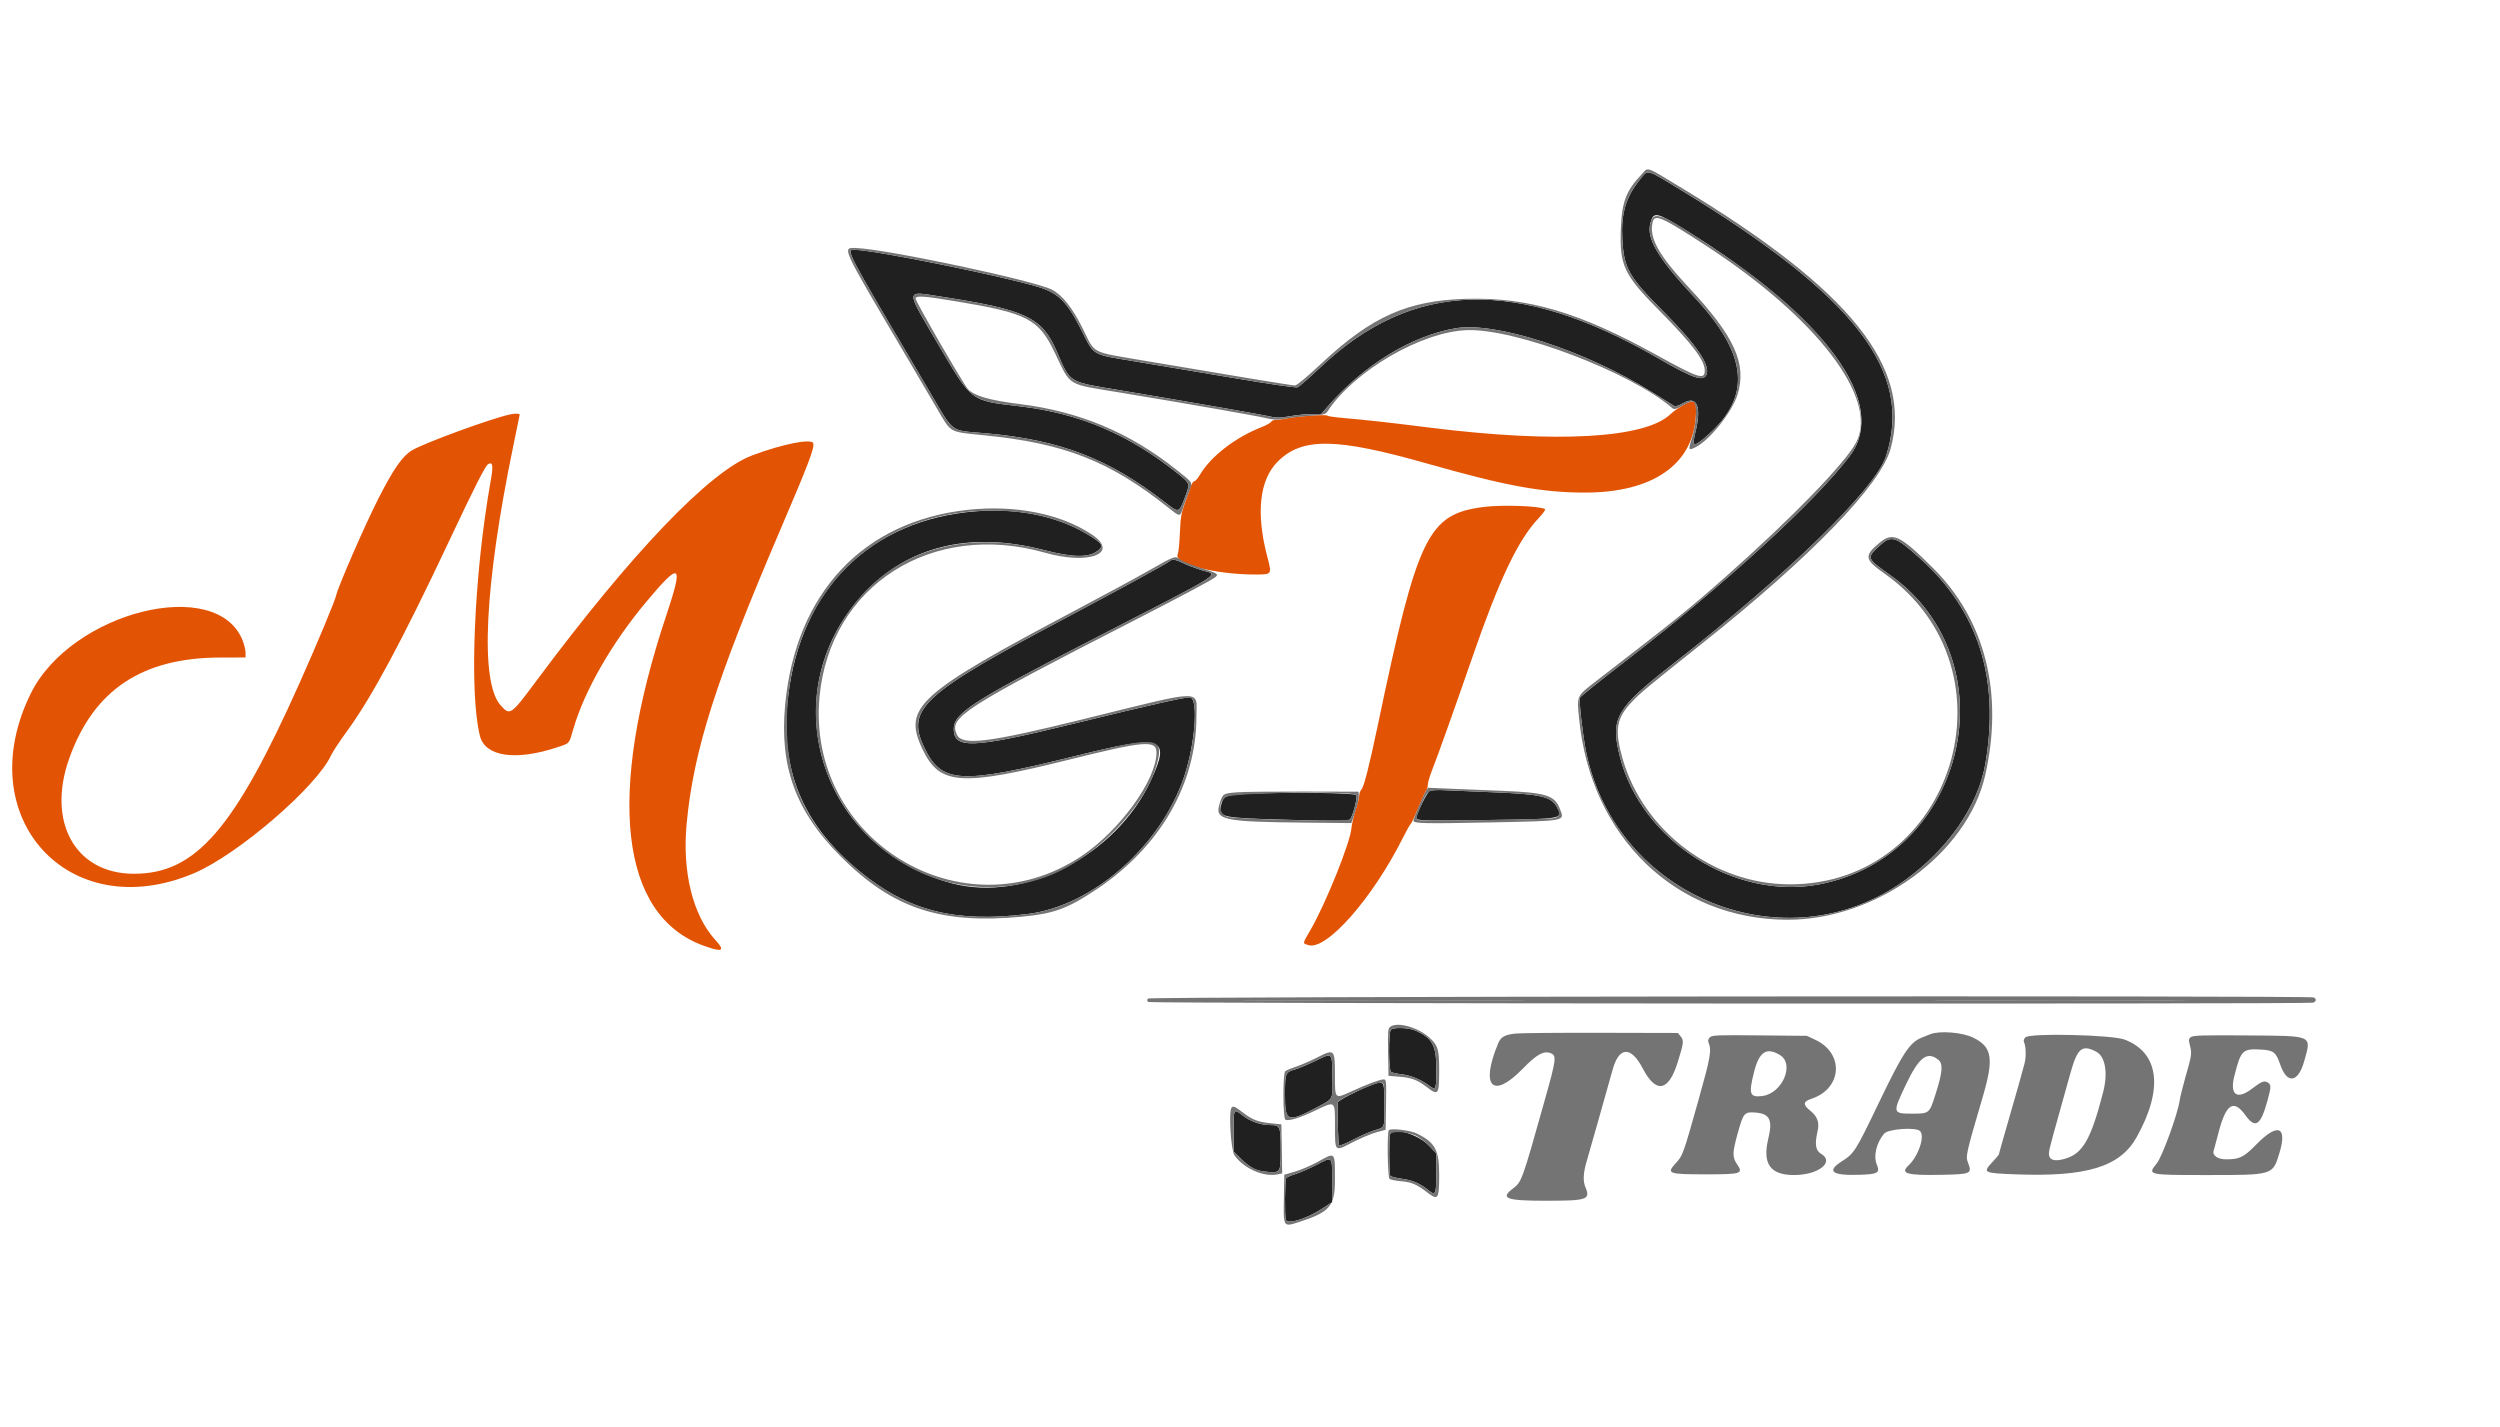
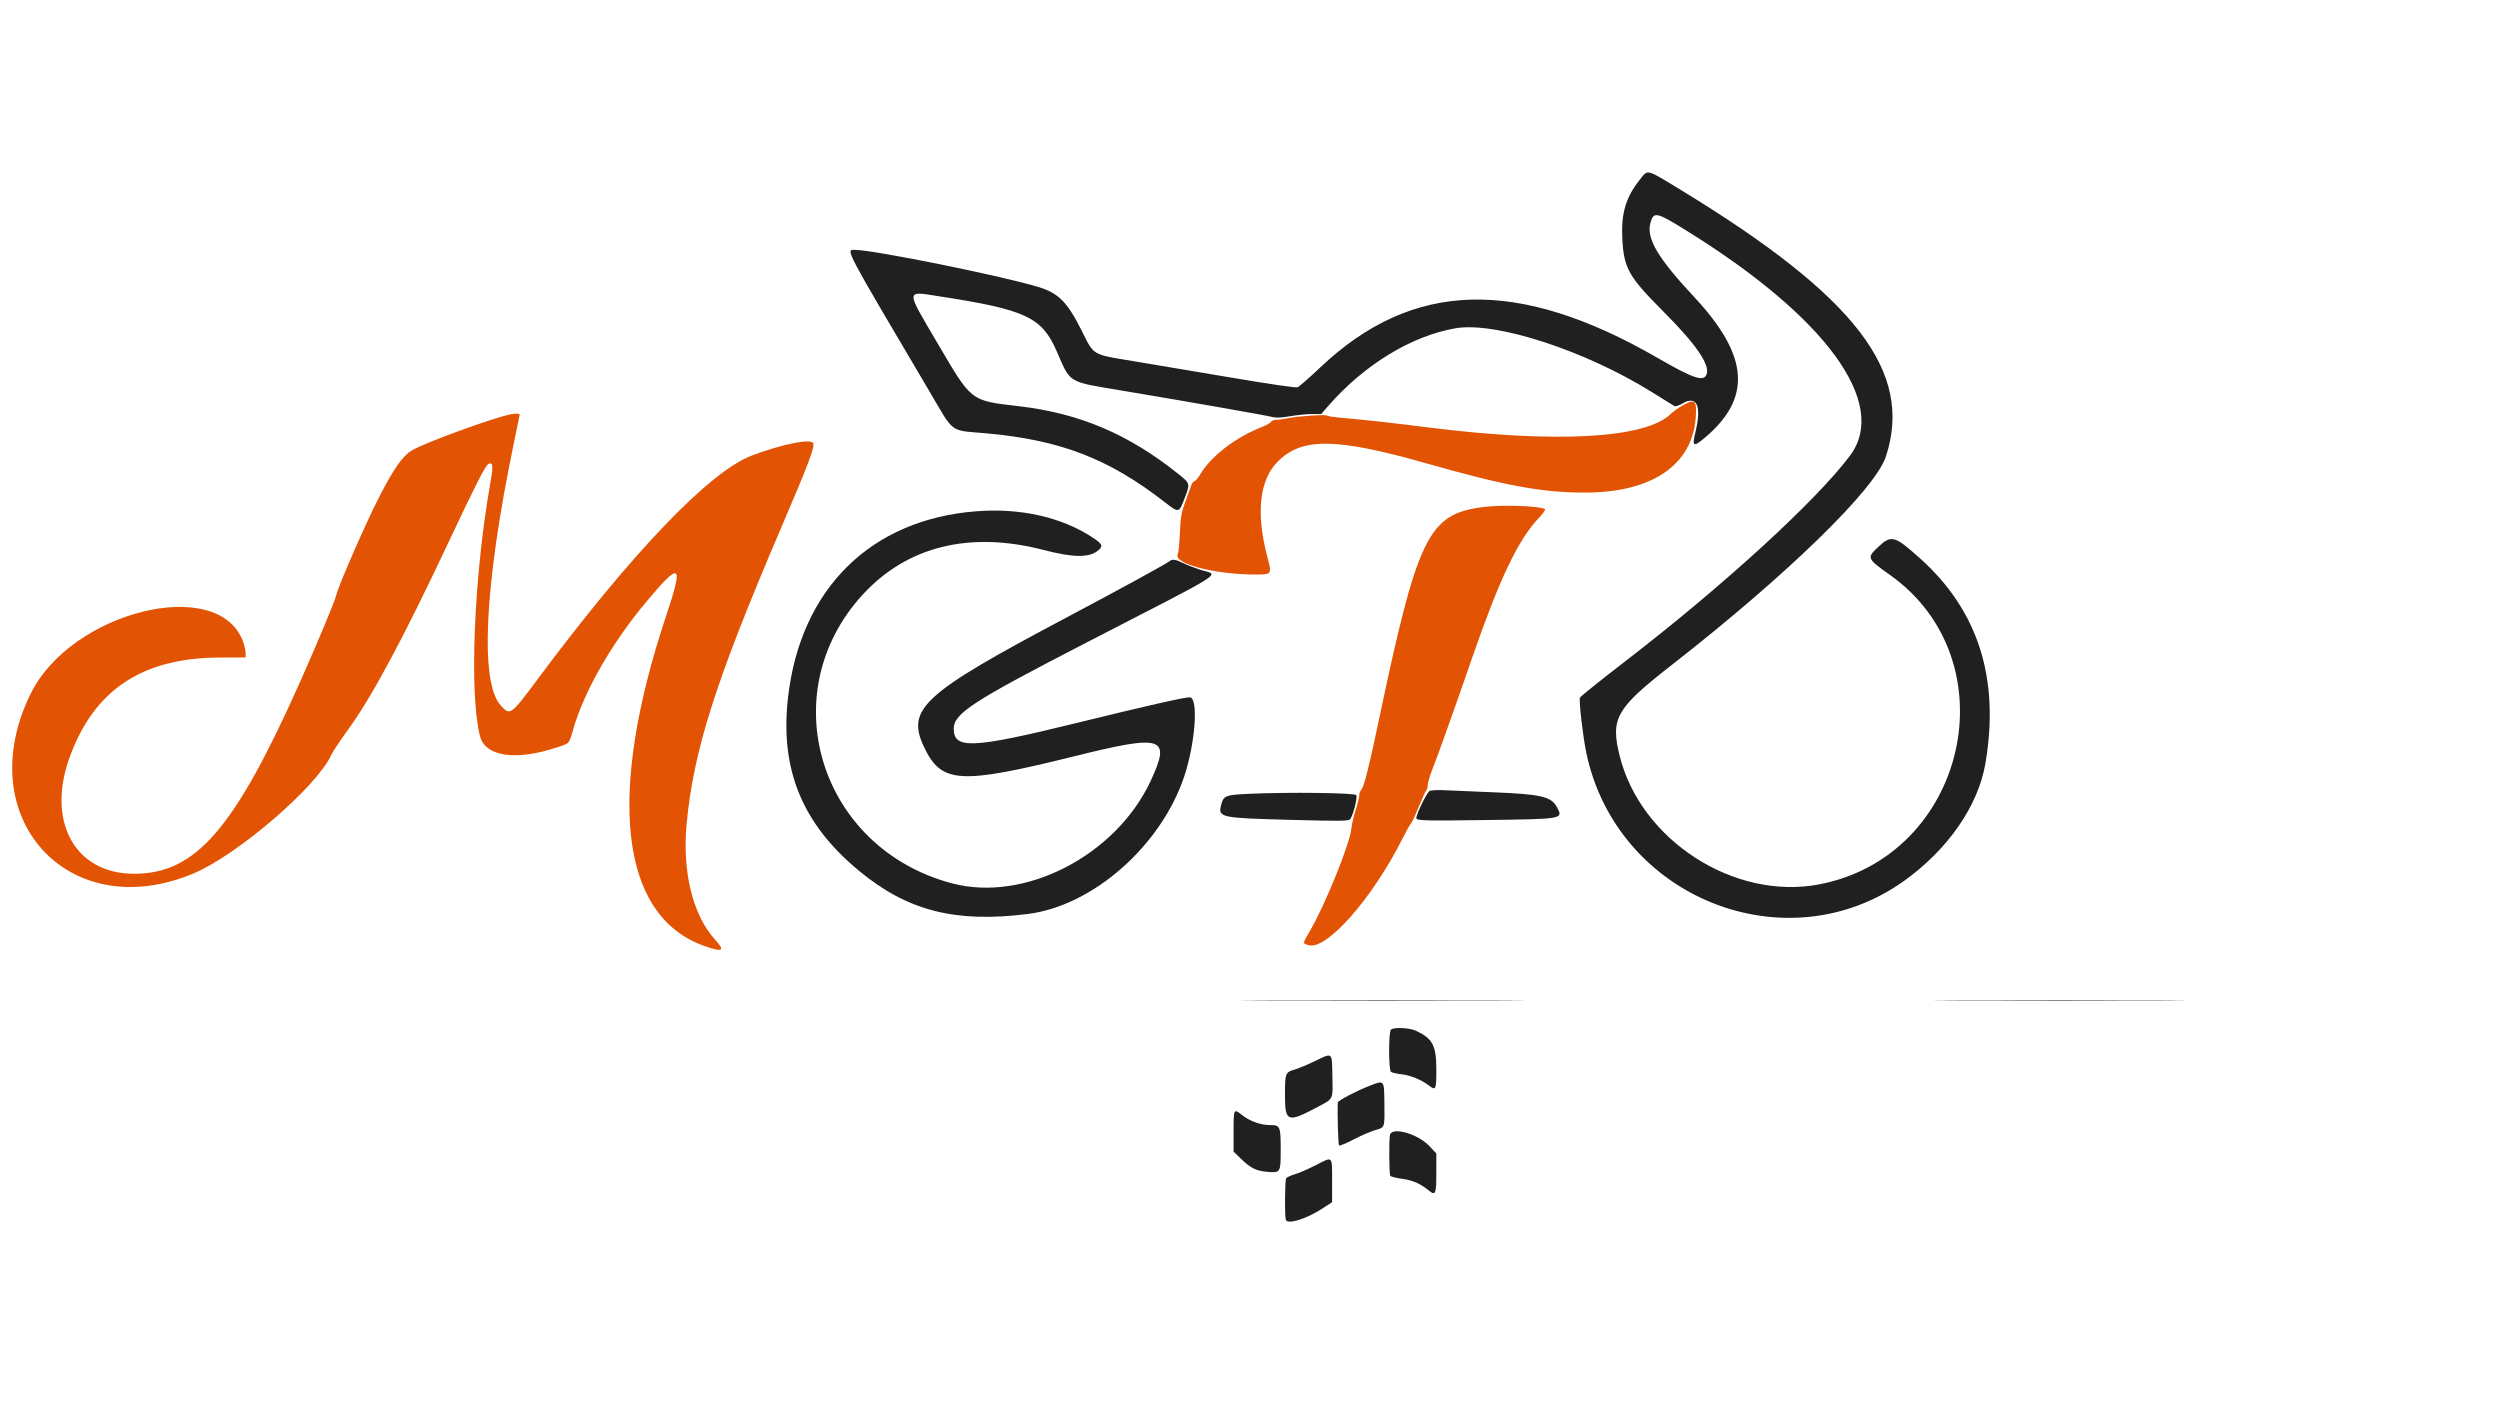
<svg xmlns="http://www.w3.org/2000/svg" id="svg" version="1.1" width="400" height="228.333" viewBox="0, 0, 400,228.333">
  <g id="svgg">
    <path id="path0" d="M262.300 28.841 C 260.109 31.606,259.353 34.215,259.573 38.255 C 259.830 42.955,260.571 44.259,266.174 49.876 C 271.464 55.179,273.705 58.481,273.025 59.972 C 272.513 61.097,270.872 60.529,265.220 57.268 C 242.822 44.346,226.004 44.817,211.254 58.778 C 209.502 60.436,207.861 61.871,207.608 61.966 C 207.329 62.071,203.135 61.458,196.949 60.408 C 191.340 59.456,184.283 58.269,181.268 57.771 C 174.644 56.676,175.082 56.937,173.063 52.898 C 170.792 48.354,169.380 46.918,166.226 45.943 C 160.574 44.196,139.762 39.980,136.779 39.978 C 135.298 39.977,134.960 39.335,148.661 62.536 C 152.794 69.533,151.790 68.790,157.853 69.337 C 169.680 70.402,177.435 73.398,186.361 80.347 C 188.631 82.115,188.629 82.115,189.560 79.664 C 190.433 77.365,190.432 77.361,188.622 75.906 C 180.637 69.487,172.764 66.130,163.023 64.991 C 155.210 64.077,155.531 64.325,150.009 54.924 C 144.826 46.101,144.804 46.566,150.365 47.423 C 164.084 49.539,166.681 50.748,169.033 56.117 C 171.364 61.436,170.669 61.016,179.597 62.510 C 190.304 64.301,202.609 66.461,203.581 66.719 C 204.186 66.879,204.975 66.845,206.409 66.595 C 207.503 66.404,209.071 66.248,209.894 66.248 L 211.390 66.248 212.431 65.049 C 218.202 58.399,225.800 53.746,232.882 52.524 C 239.296 51.418,253.631 56.079,264.306 62.742 C 266.128 63.879,267.750 64.884,267.911 64.975 C 268.075 65.068,268.645 64.882,269.208 64.552 C 271.498 63.210,272.284 64.937,271.278 69.103 C 270.711 71.452,270.919 71.592,272.728 70.074 C 280.351 63.679,279.853 56.930,271.065 47.516 C 265.245 41.281,263.398 38.161,264.063 35.690 C 264.565 33.825,264.986 33.905,269.560 36.728 C 292.162 50.678,302.286 64.537,295.993 72.915 C 290.531 80.188,275.811 93.654,260.039 105.805 C 256.122 108.823,252.860 111.442,252.790 111.624 C 252.601 112.115,253.269 117.879,253.814 120.475 C 258.675 143.602,285.733 154.482,304.674 140.926 C 311.668 135.920,316.505 128.937,317.661 122.178 C 319.983 108.595,316.533 97.725,307.253 89.381 C 303.130 85.673,302.609 85.531,300.489 87.537 C 298.660 89.266,298.705 89.371,302.386 91.983 C 321.832 105.782,314.662 137.023,291.020 141.508 C 277.478 144.077,262.534 134.451,259.160 120.987 C 257.646 114.944,258.537 113.374,267.395 106.460 C 285.977 91.959,300.032 78.280,301.749 73.026 C 306.174 59.485,296.927 47.453,269.028 30.452 C 263.210 26.906,263.734 27.031,262.300 28.841 M156.201 81.804 C 139.316 83.117,128.104 94.182,126.092 111.518 C 124.753 123.055,128.316 131.784,137.445 139.332 C 145.207 145.749,152.838 147.698,164.477 146.233 C 174.858 144.927,185.750 135.347,189.465 124.256 C 191.222 119.009,191.769 111.915,190.442 111.582 C 189.930 111.454,184.156 112.756,171.788 115.789 C 155.611 119.757,152.599 119.888,152.599 116.621 C 152.599 114.150,155.542 112.240,174.072 102.688 C 197.086 90.826,195.061 92.129,192.005 91.148 C 191.125 90.866,189.909 90.391,189.302 90.092 C 188.134 89.517,187.551 89.422,187.196 89.748 C 186.802 90.109,178.882 94.441,170.645 98.802 C 147.640 110.982,144.952 113.425,147.845 119.518 C 150.633 125.389,153.514 125.563,171.986 120.979 C 186.139 117.466,187.396 117.877,184.105 124.946 C 178.551 136.878,163.975 144.405,152.353 141.343 C 131.169 135.761,123.490 111.012,138.022 95.154 C 145.121 87.406,155.143 84.927,166.965 87.994 C 171.907 89.276,174.439 89.262,175.854 87.943 C 176.500 87.341,176.328 87.005,174.888 86.049 C 169.924 82.753,163.314 81.251,156.201 81.804 M228.757 126.539 C 228.343 126.718,226.613 130.232,226.613 130.895 C 226.613 131.309,227.783 131.342,237.534 131.210 C 250.275 131.037,250.142 131.061,249.095 129.116 C 248.197 127.450,246.530 127.064,238.949 126.768 C 235.871 126.648,232.427 126.500,231.296 126.440 C 230.166 126.379,229.023 126.424,228.757 126.539 M199.949 127.005 C 196.049 127.178,195.762 127.292,195.373 128.825 C 194.872 130.799,195.250 130.879,206.468 131.177 C 214.293 131.385,215.725 131.374,215.992 131.102 C 216.451 130.635,217.241 127.601,217.004 127.217 C 216.780 126.854,206.280 126.723,199.949 127.005 M202.816 160.080 C 213.035 160.113,229.688 160.113,239.824 160.080 C 249.960 160.047,241.599 160.020,221.245 160.020 C 200.891 160.020,192.598 160.047,202.816 160.080 M313.153 160.080 C 322.241 160.113,337.044 160.113,346.049 160.080 C 355.054 160.047,347.619 160.020,329.526 160.020 C 311.433 160.020,304.066 160.047,313.153 160.080 M222.547 164.752 C 222.155 165.143,222.165 171.190,222.559 171.500 C 222.716 171.624,223.460 171.795,224.213 171.879 C 225.682 172.044,227.395 172.746,228.646 173.696 C 229.748 174.532,229.812 174.388,229.812 171.077 C 229.812 167.267,229.204 166.131,226.514 164.909 C 225.446 164.424,222.973 164.326,222.547 164.752 M210.259 169.836 C 209.117 170.385,207.729 170.962,207.175 171.120 C 205.652 171.552,205.597 171.696,205.597 175.230 C 205.597 179.548,205.994 179.689,210.851 177.098 C 213.402 175.737,213.260 176.037,213.181 172.166 C 213.100 168.222,213.296 168.378,210.259 169.836 M219.189 173.705 C 216.999 174.556,214.050 176.108,214.038 176.416 C 213.964 178.257,214.113 183.137,214.248 183.271 C 214.344 183.368,215.393 182.939,216.578 182.318 C 217.763 181.698,219.318 181.022,220.034 180.816 C 221.604 180.366,221.552 180.518,221.504 176.471 C 221.460 172.753,221.503 172.805,219.189 173.705 M197.373 180.990 L 197.373 184.253 198.572 185.420 C 200.103 186.910,201.003 187.354,202.784 187.497 C 204.893 187.666,204.911 187.635,204.911 183.966 C 204.911 180.181,204.838 180.011,203.193 180.011 C 201.698 180.011,199.997 179.405,198.774 178.437 C 197.386 177.337,197.373 177.362,197.373 180.990 M222.412 181.515 C 222.214 182.029,222.246 187.844,222.448 188.131 C 222.540 188.263,223.407 188.481,224.374 188.617 C 226.096 188.858,227.197 189.349,228.704 190.550 C 229.687 191.333,229.812 191.005,229.812 187.641 L 229.812 184.561 228.726 183.395 C 226.929 181.464,222.892 180.262,222.412 181.515 M210.598 186.392 C 209.418 187.004,207.893 187.669,207.209 187.871 C 206.525 188.072,205.884 188.365,205.785 188.522 C 205.574 188.854,205.531 194.651,205.735 195.184 C 206.030 195.951,208.990 195.038,211.527 193.397 L 213.135 192.356 213.135 188.939 C 213.135 184.865,213.274 185.005,210.598 186.392 " stroke="none" fill="#202020" fill-rule="evenodd" />
    <path id="path1" d="M269.157 64.903 C 268.496 65.288,267.674 65.881,267.330 66.220 C 263.342 70.148,249.115 70.961,228.784 68.421 C 221.632 67.527,219.331 67.273,214.049 66.794 C 213.232 66.720,212.461 66.584,212.336 66.491 C 212.058 66.287,207.524 66.596,205.993 66.925 C 205.386 67.055,204.591 67.162,204.226 67.162 C 203.862 67.162,203.481 67.307,203.381 67.486 C 203.280 67.664,202.633 68.031,201.942 68.301 C 197.645 69.979,193.721 73.007,191.969 75.997 C 191.651 76.540,191.263 76.985,191.107 76.985 C 190.952 76.985,190.711 77.319,190.572 77.727 C 190.432 78.135,190.001 79.333,189.613 80.389 C 189.004 82.047,188.890 82.716,188.780 85.296 C 188.709 86.940,188.558 88.459,188.444 88.672 C 187.631 90.190,194.530 91.964,201.091 91.924 C 203.485 91.909,203.509 91.871,202.789 89.159 C 200.919 82.108,201.500 76.773,204.461 73.829 C 208.346 69.964,213.776 70.034,228.212 74.134 C 240.975 77.759,246.694 78.812,253.623 78.812 C 264.302 78.812,270.783 74.405,271.322 66.776 C 271.517 64.014,271.181 63.723,269.157 64.903 M81.668 66.293 C 78.594 66.955,68.029 70.816,65.937 72.042 C 64.418 72.932,62.988 74.977,60.563 79.726 C 58.453 83.857,54.080 93.876,53.797 95.227 C 53.613 96.108,50.727 103.025,47.971 109.195 C 37.457 132.729,31.301 139.820,21.401 139.802 C 12.032 139.786,7.429 131.497,11.106 121.265 C 15.021 110.370,22.740 105.233,35.237 105.206 L 39.292 105.197 39.292 104.457 C 39.292 104.050,39.094 103.196,38.852 102.560 C 34.846 92.016,11.424 97.810,4.928 110.951 C -4.855 130.739,10.953 148.195,30.995 139.737 C 38.015 136.774,50.659 125.901,52.989 120.824 C 53.243 120.270,54.410 118.502,55.583 116.896 C 59.502 111.524,64.385 102.429,71.797 86.693 C 76.040 77.686,77.663 74.491,78.122 74.246 C 78.855 73.854,78.945 74.498,78.505 76.970 C 75.835 91.962,75.043 110.833,76.792 117.761 C 77.627 121.063,82.513 121.780,89.144 119.571 C 91.206 118.885,91.020 119.097,91.744 116.598 C 93.497 110.553,97.867 102.924,103.315 96.402 C 108.899 89.715,109.418 90.032,106.618 98.422 C 97.008 127.213,99.180 146.478,112.583 151.313 C 115.630 152.412,116.092 152.183,114.451 150.387 C 110.852 146.450,109.136 139.504,109.861 131.810 C 110.974 120.004,114.531 108.859,124.954 84.523 C 129.319 74.331,130.371 71.562,130.122 70.915 C 129.819 70.124,125.218 71.042,120.346 72.865 C 113.548 75.409,101.089 88.419,85.881 108.856 C 81.704 114.469,81.614 114.531,80.108 112.863 C 76.751 109.148,77.509 93.631,82.138 71.287 C 82.696 68.594,83.152 66.369,83.152 66.343 C 83.152 66.153,82.431 66.129,81.668 66.293 M237.364 81.116 C 228.465 82.268,226.820 85.658,220.469 115.934 C 219.088 122.515,218.239 125.863,217.838 126.306 C 217.639 126.526,217.476 126.955,217.476 127.260 C 217.476 127.564,217.213 128.635,216.892 129.640 C 216.571 130.645,216.273 131.930,216.230 132.496 C 216.059 134.769,212.146 144.513,209.707 148.739 C 208.357 151.079,208.388 150.893,209.291 151.207 C 212.153 152.205,219.567 143.821,224.466 134.044 C 225.050 132.878,225.624 131.863,225.742 131.789 C 225.859 131.714,226.408 130.540,226.963 129.180 C 227.517 127.820,228.076 126.601,228.206 126.472 C 228.335 126.342,228.441 125.951,228.441 125.603 C 228.441 125.254,228.749 124.193,229.126 123.245 C 229.987 121.076,232.891 112.939,235.565 105.198 C 239.884 92.697,242.916 86.329,246.177 82.910 C 246.866 82.188,247.327 81.534,247.201 81.457 C 246.374 80.945,240.309 80.735,237.364 81.116 " stroke="none" fill="#e35304" fill-rule="evenodd" />
-     <path id="path2" d="M262.687 27.863 C 260.189 30.490,259.485 32.319,259.338 36.566 C 259.131 42.556,259.766 43.898,265.596 49.800 C 270.796 55.065,272.758 57.660,272.758 59.276 C 272.758 60.840,271.812 60.534,264.991 56.767 C 252.656 49.956,244.512 47.548,234.691 47.808 C 225.234 48.059,219.515 50.600,211.450 58.136 C 209.161 60.275,207.476 61.679,207.199 61.679 C 206.738 61.679,196.820 60.046,183.006 57.697 C 174.399 56.232,175.275 56.688,173.273 52.632 C 171.633 49.309,169.961 47.190,168.316 46.350 C 165.390 44.858,141.803 39.849,136.908 39.680 C 134.709 39.605,134.619 39.410,144.297 55.809 C 146.388 59.352,148.931 63.676,149.949 65.419 C 152.240 69.343,151.764 69.077,157.510 69.650 C 170.293 70.926,177.542 73.765,186.793 81.116 C 188.855 82.754,188.792 82.750,189.274 81.268 C 189.489 80.608,189.914 79.468,190.218 78.735 C 190.872 77.157,190.972 77.338,188.259 75.180 C 180.757 69.211,172.740 65.843,163.210 64.656 C 158.262 64.040,155.849 63.337,154.845 62.217 C 154.082 61.366,146.416 48.103,146.488 47.757 C 146.589 47.271,147.770 47.353,152.905 48.203 C 164.411 50.108,166.153 51.009,168.748 56.393 C 171.417 61.932,170.510 61.376,179.212 62.812 C 189.547 64.518,200.479 66.428,202.367 66.859 C 203.835 67.193,204.271 67.205,205.794 66.948 C 206.753 66.787,208.556 66.586,209.799 66.502 C 211.860 66.364,212.092 66.301,212.426 65.792 C 216.666 59.338,227.426 53.080,234.723 52.824 C 242.486 52.552,260.903 59.537,267.543 65.271 C 267.881 65.563,268.081 65.514,269.287 64.846 C 270.502 64.173,270.692 64.127,271.049 64.423 C 271.593 64.875,271.394 68.041,270.687 70.193 C 270.086 72.022,270.143 72.137,271.344 71.525 C 273.606 70.370,277.149 65.907,278.006 63.130 C 279.523 58.219,277.522 53.815,270.238 46.031 C 265.324 40.780,263.780 37.964,264.448 35.473 C 264.785 34.218,265.901 34.718,272.873 39.246 C 290.688 50.817,300.588 63.740,297.006 70.750 C 295.359 73.974,286.592 83.011,276.185 92.212 C 270.415 97.313,268.658 98.729,255.564 108.836 C 252.178 111.450,252.287 111.221,252.653 114.961 C 254.512 133.956,268.168 147.140,286.008 147.162 C 300.243 147.180,314.785 136.557,317.627 124.065 C 320.604 110.973,317.660 99.231,309.316 90.919 C 303.964 85.587,302.853 85.065,300.700 86.865 C 298.220 88.937,298.315 89.510,301.518 91.771 C 323.242 107.107,312.633 141.626,286.236 141.492 C 274.160 141.431,262.943 132.970,259.622 121.416 C 258.287 116.770,258.597 114.914,261.157 112.242 C 262.575 110.763,263.495 109.999,272.354 102.948 C 289.887 88.993,300.922 77.580,302.505 71.766 C 306.036 58.790,296.116 46.418,269.079 30.077 C 263.127 26.480,263.786 26.708,262.687 27.863 M269.028 30.452 C 296.927 47.453,306.174 59.485,301.749 73.026 C 300.032 78.280,285.977 91.959,267.395 106.460 C 258.537 113.374,257.646 114.944,259.160 120.987 C 262.534 134.451,277.478 144.077,291.020 141.508 C 314.662 137.023,321.832 105.782,302.386 91.983 C 298.705 89.371,298.660 89.266,300.489 87.537 C 302.609 85.531,303.130 85.673,307.253 89.381 C 316.533 97.725,319.983 108.595,317.661 122.178 C 316.505 128.937,311.668 135.920,304.674 140.926 C 285.733 154.482,258.675 143.602,253.814 120.475 C 253.269 117.879,252.601 112.115,252.790 111.624 C 252.860 111.442,256.122 108.823,260.039 105.805 C 275.811 93.654,290.531 80.188,295.993 72.915 C 301.649 65.385,293.808 52.982,275.614 40.680 C 265.837 34.069,264.639 33.551,264.063 35.690 C 263.398 38.161,265.245 41.281,271.065 47.516 C 279.853 56.930,280.351 63.679,272.728 70.074 C 270.919 71.592,270.711 71.452,271.278 69.103 C 272.284 64.937,271.498 63.210,269.208 64.552 C 268.645 64.882,268.075 65.068,267.911 64.975 C 267.750 64.884,266.128 63.879,264.306 62.742 C 253.631 56.079,239.296 51.418,232.882 52.524 C 225.800 53.746,218.202 58.399,212.431 65.049 L 211.390 66.248 209.894 66.248 C 209.071 66.248,207.503 66.404,206.409 66.595 C 204.975 66.845,204.186 66.879,203.581 66.719 C 202.609 66.461,190.304 64.301,179.597 62.510 C 170.669 61.016,171.364 61.436,169.033 56.117 C 166.681 50.748,164.084 49.539,150.365 47.423 C 144.804 46.566,144.826 46.101,150.009 54.924 C 155.531 64.325,155.210 64.077,163.023 64.991 C 172.764 66.130,180.637 69.487,188.622 75.906 C 190.432 77.361,190.433 77.365,189.560 79.664 C 188.629 82.115,188.631 82.115,186.361 80.347 C 177.435 73.398,169.680 70.402,157.853 69.337 C 151.790 68.790,152.794 69.533,148.661 62.536 C 134.960 39.335,135.298 39.977,136.779 39.978 C 139.762 39.980,160.574 44.196,166.226 45.943 C 169.380 46.918,170.792 48.354,173.063 52.898 C 175.082 56.937,174.644 56.676,181.268 57.771 C 184.283 58.269,191.340 59.456,196.949 60.408 C 203.135 61.458,207.329 62.071,207.608 61.966 C 207.861 61.871,209.502 60.436,211.254 58.778 C 226.004 44.817,242.822 44.346,265.220 57.268 C 270.872 60.529,272.513 61.097,273.025 59.972 C 273.705 58.481,271.464 55.179,266.174 49.876 C 260.571 44.259,259.830 42.955,259.573 38.255 C 259.353 34.215,260.109 31.606,262.300 28.841 C 263.734 27.031,263.210 26.906,269.028 30.452 M154.883 81.569 C 138.119 83.364,127.321 94.868,125.627 112.736 C 124.684 122.679,127.309 129.839,134.547 137.065 C 142.871 145.377,150.472 147.897,163.517 146.671 C 168.614 146.191,170.842 145.375,175.433 142.306 C 185.638 135.485,191.433 125.441,191.433 114.577 C 191.433 110.258,192.968 110.218,173.387 115.051 C 157.946 118.862,153.924 119.348,153.085 117.507 C 151.833 114.758,154.020 113.355,181.725 99.140 C 189.191 95.309,194.010 92.736,194.466 92.336 C 195.024 91.847,194.867 91.751,191.975 90.820 C 190.577 90.369,189.173 89.796,188.855 89.546 C 188.024 88.893,188.045 88.886,183.904 91.239 C 181.826 92.420,176.682 95.207,172.473 97.434 C 146.701 111.067,144.393 113.155,147.621 119.918 C 150.349 125.633,153.713 125.866,171.092 121.538 C 183.174 118.531,185.037 118.380,185.037 120.410 C 185.037 124.798,179.140 132.925,172.996 137.006 C 153.990 149.629,128.957 134.354,131.127 111.458 C 132.813 93.662,149.088 83.283,167.219 88.440 C 174.276 90.447,179.190 88.526,174.689 85.518 C 169.726 82.202,162.474 80.756,154.883 81.569 M164.021 82.050 C 167.772 82.526,171.833 84.021,174.888 86.049 C 176.328 87.005,176.500 87.341,175.854 87.943 C 174.439 89.262,171.907 89.276,166.965 87.994 C 152.190 84.161,139.645 89.326,133.442 101.797 C 122.585 123.626,143.890 148.261,166.900 140.483 C 174.788 137.817,183.301 129.243,185.143 122.111 C 186.243 117.846,185.028 117.741,171.986 120.979 C 153.514 125.563,150.633 125.389,147.845 119.518 C 144.952 113.425,147.640 110.982,170.645 98.802 C 178.882 94.441,186.802 90.109,187.196 89.748 C 187.551 89.422,188.134 89.517,189.302 90.092 C 189.909 90.391,191.125 90.866,192.005 91.148 C 195.061 92.129,197.086 90.826,174.072 102.688 C 155.542 112.240,152.599 114.150,152.599 116.621 C 152.599 119.888,155.611 119.757,171.788 115.789 C 184.156 112.756,189.930 111.454,190.442 111.582 C 191.769 111.915,191.222 119.009,189.465 124.256 C 185.750 135.347,174.858 144.927,164.477 146.233 C 152.838 147.698,145.207 145.749,137.445 139.332 C 129.724 132.949,126.236 126.323,125.930 117.458 C 125.134 94.454,141.548 79.197,164.021 82.050 M228.141 126.583 C 227.744 127.200,226.156 130.985,226.156 131.315 C 226.156 131.764,227.933 131.803,238.364 131.590 C 250.787 131.335,250.350 131.419,249.590 129.429 C 248.759 127.253,247.365 126.813,240.434 126.539 C 237.544 126.425,233.675 126.266,231.836 126.185 L 228.492 126.038 228.141 126.583 M238.949 126.768 C 246.530 127.064,248.197 127.450,249.095 129.116 C 249.677 130.198,249.514 130.729,248.542 130.917 C 247.509 131.117,227.435 131.392,226.968 131.212 C 226.489 131.029,226.496 130.995,227.444 128.731 C 228.434 126.365,228.554 126.293,231.296 126.440 C 232.427 126.500,235.871 126.648,238.949 126.768 M197.944 126.768 C 195.714 126.944,195.673 126.967,195.198 128.397 C 194.255 131.237,195.331 131.486,209.138 131.625 L 216.219 131.696 216.838 129.869 C 217.178 128.864,217.435 127.733,217.409 127.356 L 217.362 126.670 208.567 126.647 C 203.729 126.635,198.949 126.689,197.944 126.768 M217.004 127.217 C 217.241 127.601,216.451 130.635,215.992 131.102 C 215.605 131.496,197.851 131.111,196.408 130.677 C 195.053 130.270,194.854 128.623,196.033 127.557 C 196.847 126.820,216.562 126.501,217.004 127.217 M183.692 159.764 C 183.496 159.999,183.505 160.137,183.727 160.321 C 184.030 160.572,369.123 160.680,370.079 160.430 C 370.621 160.289,370.675 159.784,370.170 159.590 C 369.325 159.266,183.961 159.439,183.692 159.764 M239.824 160.080 C 229.688 160.113,213.035 160.113,202.816 160.080 C 192.598 160.047,200.891 160.020,221.245 160.020 C 241.599 160.020,249.960 160.047,239.824 160.080 M346.049 160.080 C 337.044 160.113,322.241 160.113,313.153 160.080 C 304.066 160.047,311.433 160.020,329.526 160.020 C 347.619 160.020,355.054 160.047,346.049 160.080 M222.438 164.287 C 222.074 164.563,222.039 164.976,222.096 168.362 L 222.159 172.130 223.872 172.272 C 225.867 172.437,226.775 172.778,228.272 173.924 C 230.149 175.363,230.268 175.198,230.268 171.190 C 230.268 167.898,230.075 167.257,228.715 166.029 C 226.856 164.352,223.562 163.438,222.438 164.287 M226.514 164.909 C 229.204 166.131,229.812 167.267,229.812 171.077 C 229.812 174.388,229.748 174.532,228.646 173.696 C 227.395 172.746,225.682 172.044,224.213 171.879 C 223.460 171.795,222.716 171.624,222.559 171.500 C 222.165 171.190,222.155 165.143,222.547 164.752 C 222.973 164.326,225.446 164.424,226.514 164.909 M242.490 165.367 C 240.759 165.556,240.140 165.904,239.712 166.928 C 236.805 173.885,238.814 175.964,243.640 170.992 C 245.911 168.652,247.069 168.032,248.202 168.548 C 249.051 168.935,248.961 169.617,247.261 175.664 C 243.465 189.170,243.500 189.074,242.011 190.209 C 239.994 191.748,241.016 192.119,247.280 192.119 C 254.018 192.119,254.506 191.951,253.658 189.923 C 253.244 188.933,253.322 187.609,253.909 185.661 C 254.207 184.670,256.695 175.890,258.034 171.102 C 259.067 167.411,260.970 167.362,262.856 170.979 C 264.954 175.003,266.962 174.657,268.411 170.024 C 269.403 166.848,269.446 166.496,268.912 165.837 L 268.459 165.277 256.160 165.248 C 249.395 165.231,243.244 165.285,242.490 165.367 M308.852 165.471 C 308.412 165.644,307.781 165.895,307.450 166.030 C 305.530 166.809,304.423 168.506,300.498 176.688 C 296.929 184.127,296.645 184.576,294.758 185.768 C 292.175 187.399,293.045 188.106,297.470 187.969 C 300.463 187.876,300.841 187.658,300.292 186.344 C 299.719 184.974,300.219 182.860,301.466 181.379 C 302.102 180.623,306.544 180.307,307.207 180.971 C 308.018 181.782,306.957 184.966,305.384 186.443 C 303.960 187.780,305.035 188.086,310.748 187.970 C 315.328 187.877,315.548 187.778,314.910 186.109 C 314.474 184.966,314.502 184.837,317.257 175.443 C 319.047 169.334,318.746 167.500,315.705 166.020 C 313.953 165.167,310.361 164.879,308.852 165.471 M273.577 165.976 C 273.349 166.204,273.252 166.517,273.342 166.734 C 273.886 168.056,273.722 169.016,271.746 176.047 C 269.311 184.714,269.247 184.891,268.115 186.119 C 266.590 187.774,266.907 187.893,272.873 187.893 C 278.664 187.893,278.964 187.796,277.923 186.265 C 277.154 185.134,277.170 184.458,278.036 181.321 C 278.931 178.078,279.096 177.880,280.807 178.004 C 283.160 178.174,283.659 179.157,282.929 182.182 C 281.956 186.211,283.229 188.007,287.057 188.007 C 290.938 188.007,293.594 185.919,291.376 184.611 C 290.484 184.084,290.330 183.072,290.819 180.952 C 291.132 179.595,290.775 178.607,289.648 177.715 C 288.422 176.744,288.471 176.257,289.842 175.802 C 294.742 174.174,295.112 168.552,290.462 166.375 L 289.092 165.734 281.529 165.661 C 274.656 165.594,273.930 165.623,273.577 165.976 M324.068 165.970 C 323.825 166.214,323.738 166.505,323.841 166.734 C 324.162 167.450,324.204 169.094,323.927 170.150 C 323.474 171.883,322.650 174.798,321.190 179.839 C 320.435 182.446,319.817 184.635,319.817 184.704 C 319.817 184.772,319.341 185.337,318.760 185.959 C 317.207 187.619,317.350 187.695,322.395 187.892 C 333.856 188.338,339.204 186.706,341.860 181.953 C 346.186 174.211,345.475 168.438,339.935 166.333 C 337.907 165.563,324.776 165.262,324.068 165.970 M350.561 165.921 C 350.169 166.207,350.154 166.338,350.404 167.330 C 350.717 168.575,350.674 168.861,349.635 172.473 C 349.220 173.918,348.814 175.564,348.734 176.131 C 348.433 178.268,345.951 185.071,345.081 186.144 C 343.573 188.004,343.585 188.007,353.029 188.007 C 363.775 188.007,363.618 188.054,364.709 184.476 C 366.013 180.202,364.435 179.614,361.021 183.103 C 359.002 185.166,358.348 185.490,356.196 185.493 C 354.878 185.494,353.960 184.893,354.175 184.169 C 354.239 183.955,354.615 182.547,355.012 181.039 C 356.182 176.595,357.399 175.843,359.251 178.421 C 360.864 180.666,361.707 180.098,362.820 176.014 C 363.423 173.800,363.415 173.507,362.744 173.148 C 362.237 172.876,361.790 173.070,360.276 174.222 C 357.900 176.029,356.729 175.163,357.493 172.165 C 358.564 167.958,358.791 167.743,361.956 167.945 C 363.763 168.060,364.179 168.396,364.804 170.248 C 365.909 173.521,367.707 173.284,368.688 169.736 C 369.838 165.576,370.226 165.749,359.596 165.669 C 352.552 165.616,350.915 165.662,350.561 165.921 M335.383 168.263 C 336.851 169.022,337.303 171.645,336.501 174.752 C 334.551 182.308,333.255 184.571,330.405 185.400 C 328.843 185.854,327.968 185.657,327.849 184.827 C 327.770 184.267,327.841 183.974,329.522 177.955 C 330.065 176.008,330.840 173.232,331.243 171.788 C 332.382 167.701,333.105 167.085,335.383 168.263 M210.597 169.273 C 209.640 169.762,208.201 170.383,207.398 170.653 C 206.596 170.923,205.811 171.250,205.654 171.379 C 205.221 171.736,205.249 179.003,205.683 179.169 C 206.271 179.395,207.990 178.860,210.432 177.689 C 213.690 176.128,213.591 176.054,213.596 180.061 C 213.600 184.378,213.496 184.275,216.380 182.789 C 217.674 182.122,219.400 181.393,220.217 181.170 L 221.702 180.765 221.764 176.733 C 221.824 172.848,221.810 172.701,221.375 172.701 C 220.810 172.701,218.617 173.521,216.179 174.644 C 213.571 175.846,213.592 175.866,213.592 172.156 C 213.592 167.791,213.559 167.758,210.597 169.273 M284.796 168.808 C 287.200 170.273,285.150 174.986,281.944 175.365 C 279.936 175.603,279.754 175.055,280.657 171.486 C 281.473 168.263,282.652 167.500,284.796 168.808 M213.181 172.166 C 213.260 176.037,213.402 175.737,210.851 177.098 C 205.994 179.689,205.597 179.548,205.597 175.230 C 205.597 171.696,205.652 171.552,207.175 171.120 C 207.729 170.962,209.117 170.385,210.259 169.836 C 213.296 168.378,213.100 168.222,213.181 172.166 M310.106 169.542 C 310.930 170.190,310.824 171.529,309.662 175.153 C 308.692 178.174,308.681 178.184,305.943 178.184 C 302.799 178.184,302.778 178.087,304.928 173.571 C 307.029 169.156,308.329 168.145,310.106 169.542 M221.504 176.471 C 221.552 180.518,221.604 180.366,220.034 180.816 C 219.318 181.022,217.763 181.698,216.578 182.318 C 215.393 182.939,214.344 183.368,214.248 183.271 C 214.113 183.137,213.964 178.257,214.038 176.416 C 214.060 175.874,220.077 173.118,221.013 173.222 C 221.439 173.269,221.468 173.465,221.504 176.471 M197.068 177.194 C 196.558 177.705,196.923 183.995,197.513 184.846 C 198.973 186.952,202.227 188.382,204.451 187.893 L 205.151 187.740 205.088 183.818 L 205.026 179.897 203.489 179.745 C 201.327 179.531,200.420 179.194,198.915 178.045 C 197.586 177.030,197.344 176.919,197.068 177.194 M198.774 178.437 C 199.997 179.405,201.698 180.011,203.193 180.011 C 204.838 180.011,204.911 180.181,204.911 183.966 C 204.911 187.635,204.893 187.666,202.784 187.497 C 201.003 187.354,200.103 186.910,198.572 185.420 L 197.373 184.253 197.373 180.990 C 197.373 177.362,197.386 177.337,198.774 178.437 M222.216 180.825 C 221.906 181.144,222.012 188.382,222.330 188.633 C 222.487 188.757,223.307 188.919,224.151 188.994 C 225.879 189.148,226.645 189.477,228.409 190.823 C 230.110 192.120,230.268 191.874,230.268 187.941 C 230.268 183.969,229.617 182.781,226.655 181.347 C 225.609 180.841,222.550 180.481,222.216 180.825 M226.499 181.693 C 227.127 181.988,228.130 182.753,228.726 183.395 L 229.812 184.561 229.812 187.641 C 229.812 191.005,229.687 191.333,228.704 190.550 C 227.197 189.349,226.096 188.858,224.374 188.617 C 223.407 188.481,222.540 188.263,222.448 188.131 C 222.246 187.844,222.214 182.029,222.412 181.515 C 222.637 180.927,225.092 181.034,226.499 181.693 M210.851 185.889 C 209.783 186.479,208.138 187.185,207.196 187.458 L 205.483 187.955 205.420 191.718 C 205.343 196.362,205.320 196.324,207.725 195.563 C 212.738 193.975,213.592 192.997,213.592 188.843 C 213.592 184.174,213.716 184.307,210.851 185.889 M213.135 188.939 L 213.135 192.356 211.527 193.397 C 208.990 195.038,206.030 195.951,205.735 195.184 C 205.531 194.651,205.574 188.854,205.785 188.522 C 205.884 188.365,206.525 188.072,207.209 187.871 C 207.893 187.669,209.418 187.004,210.598 186.392 C 213.274 185.005,213.135 184.865,213.135 188.939 " stroke="none" fill="#747474" fill-rule="evenodd" />
  </g>
</svg>